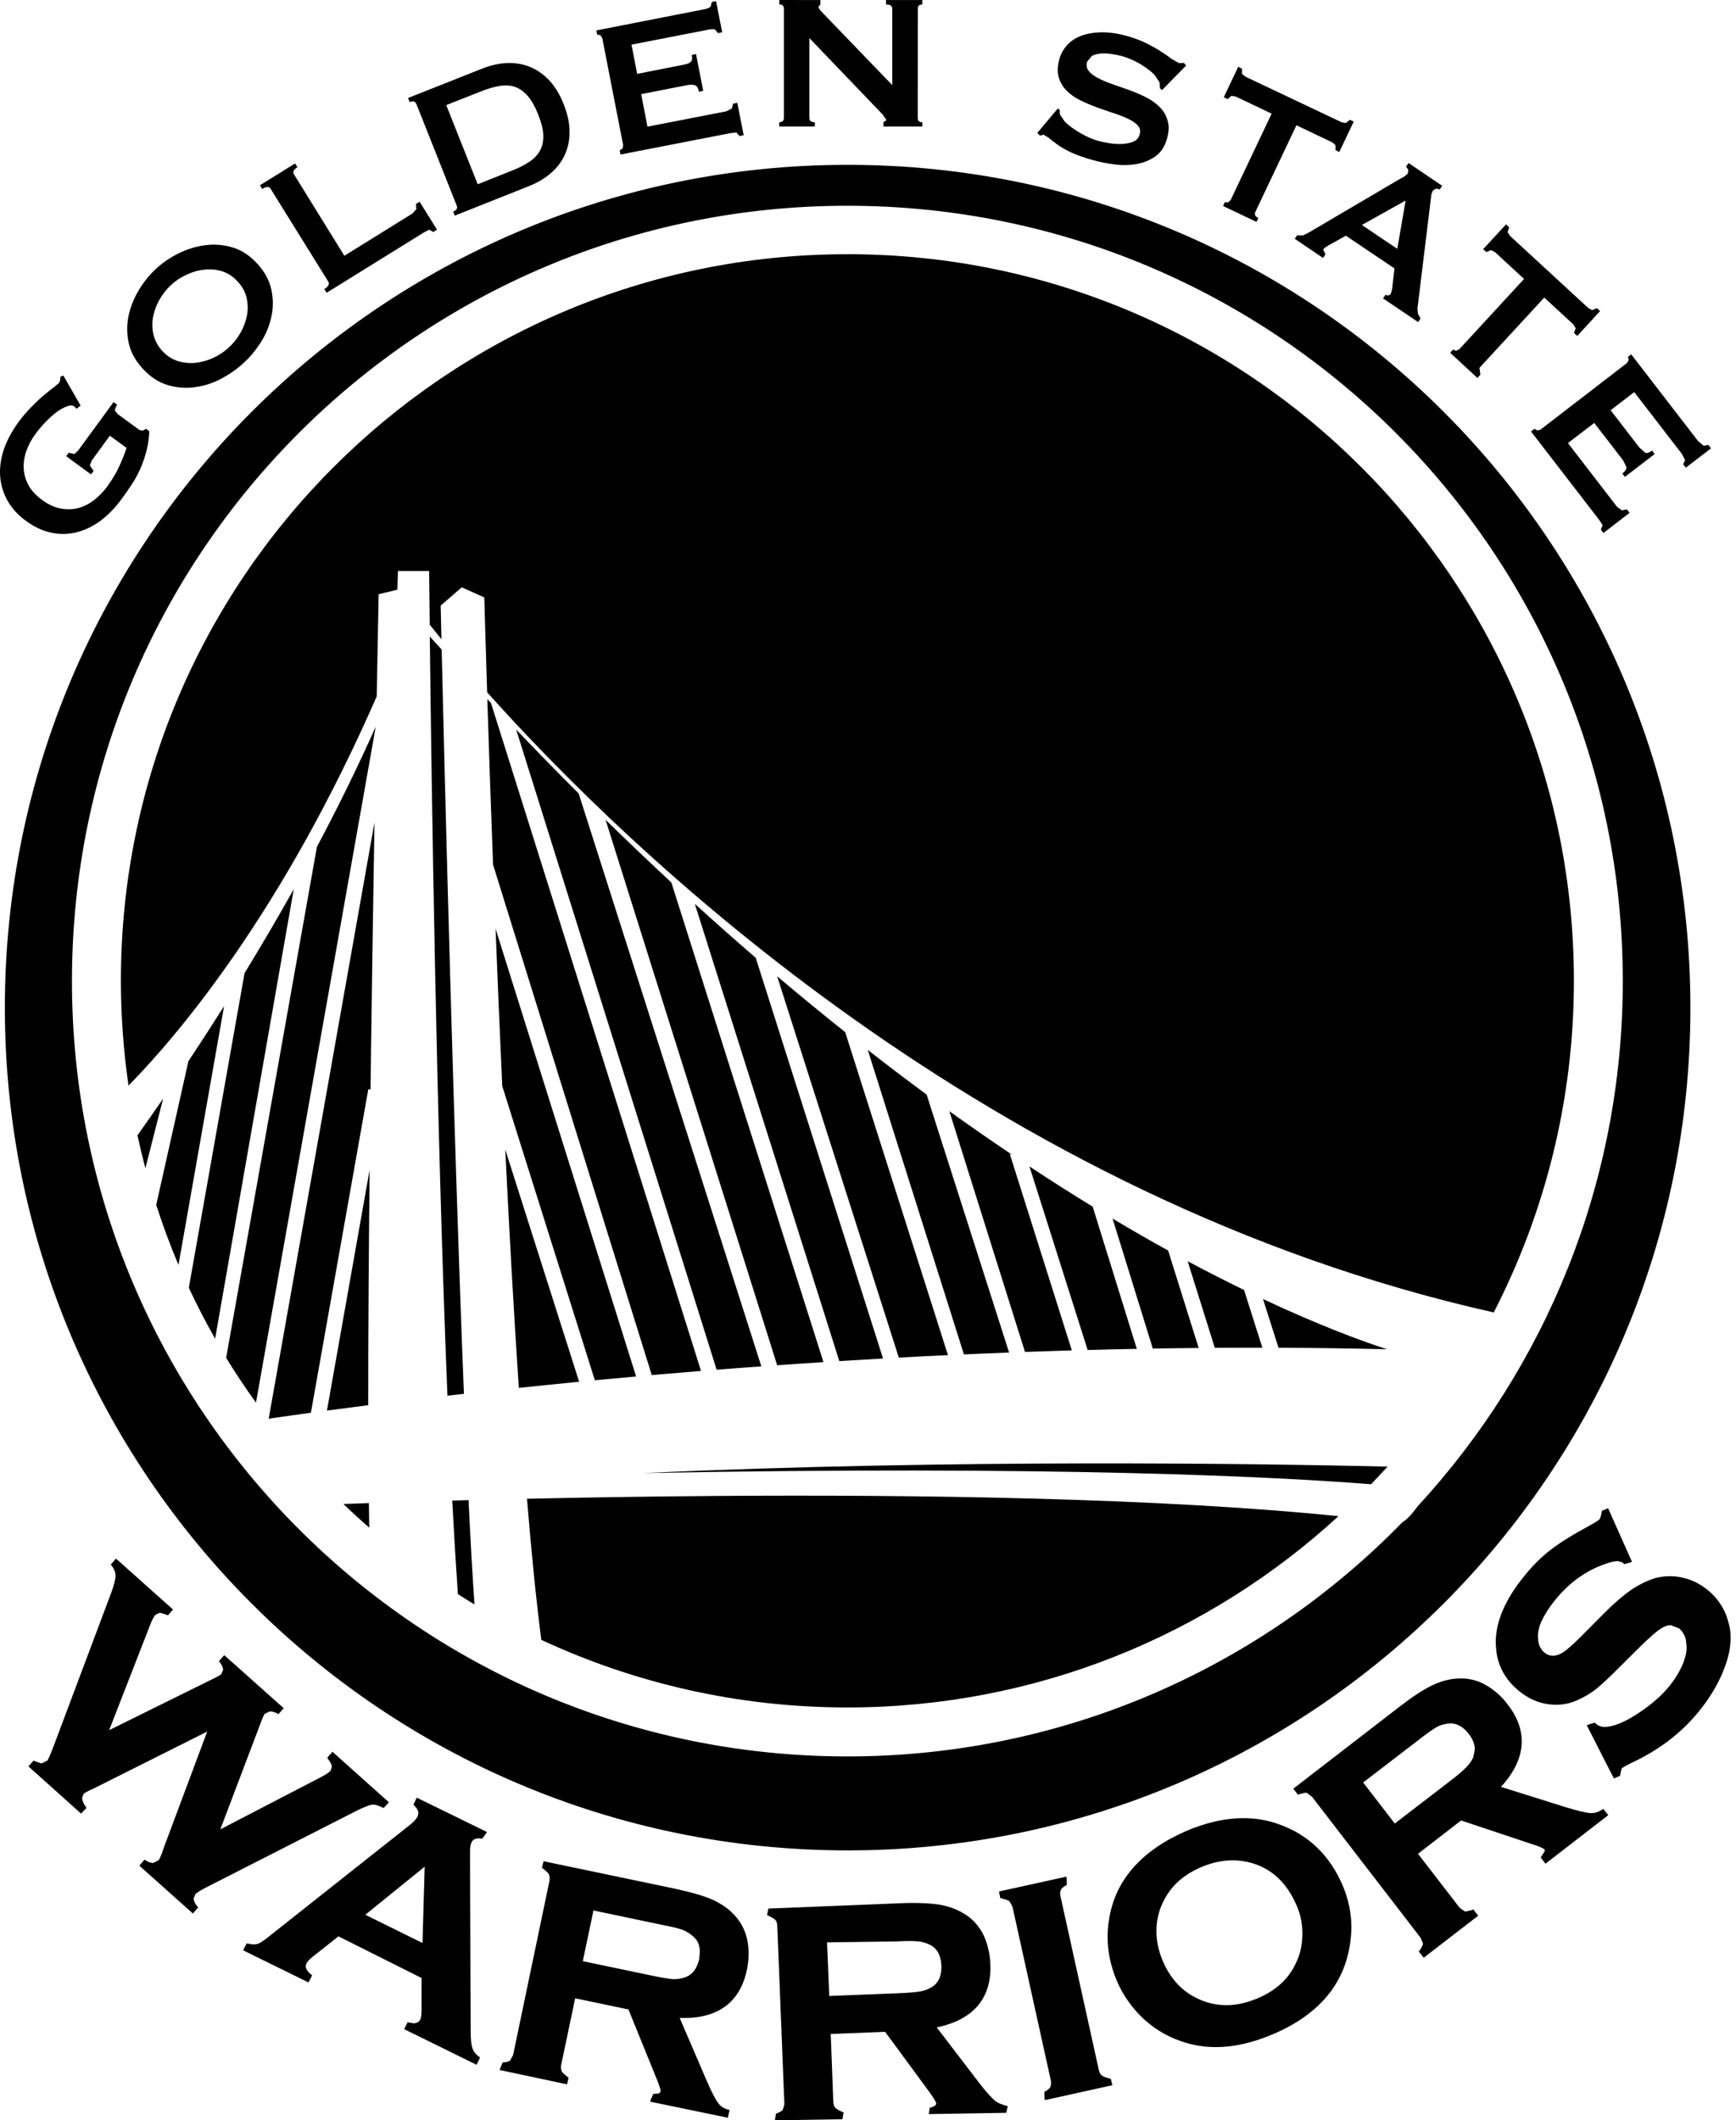
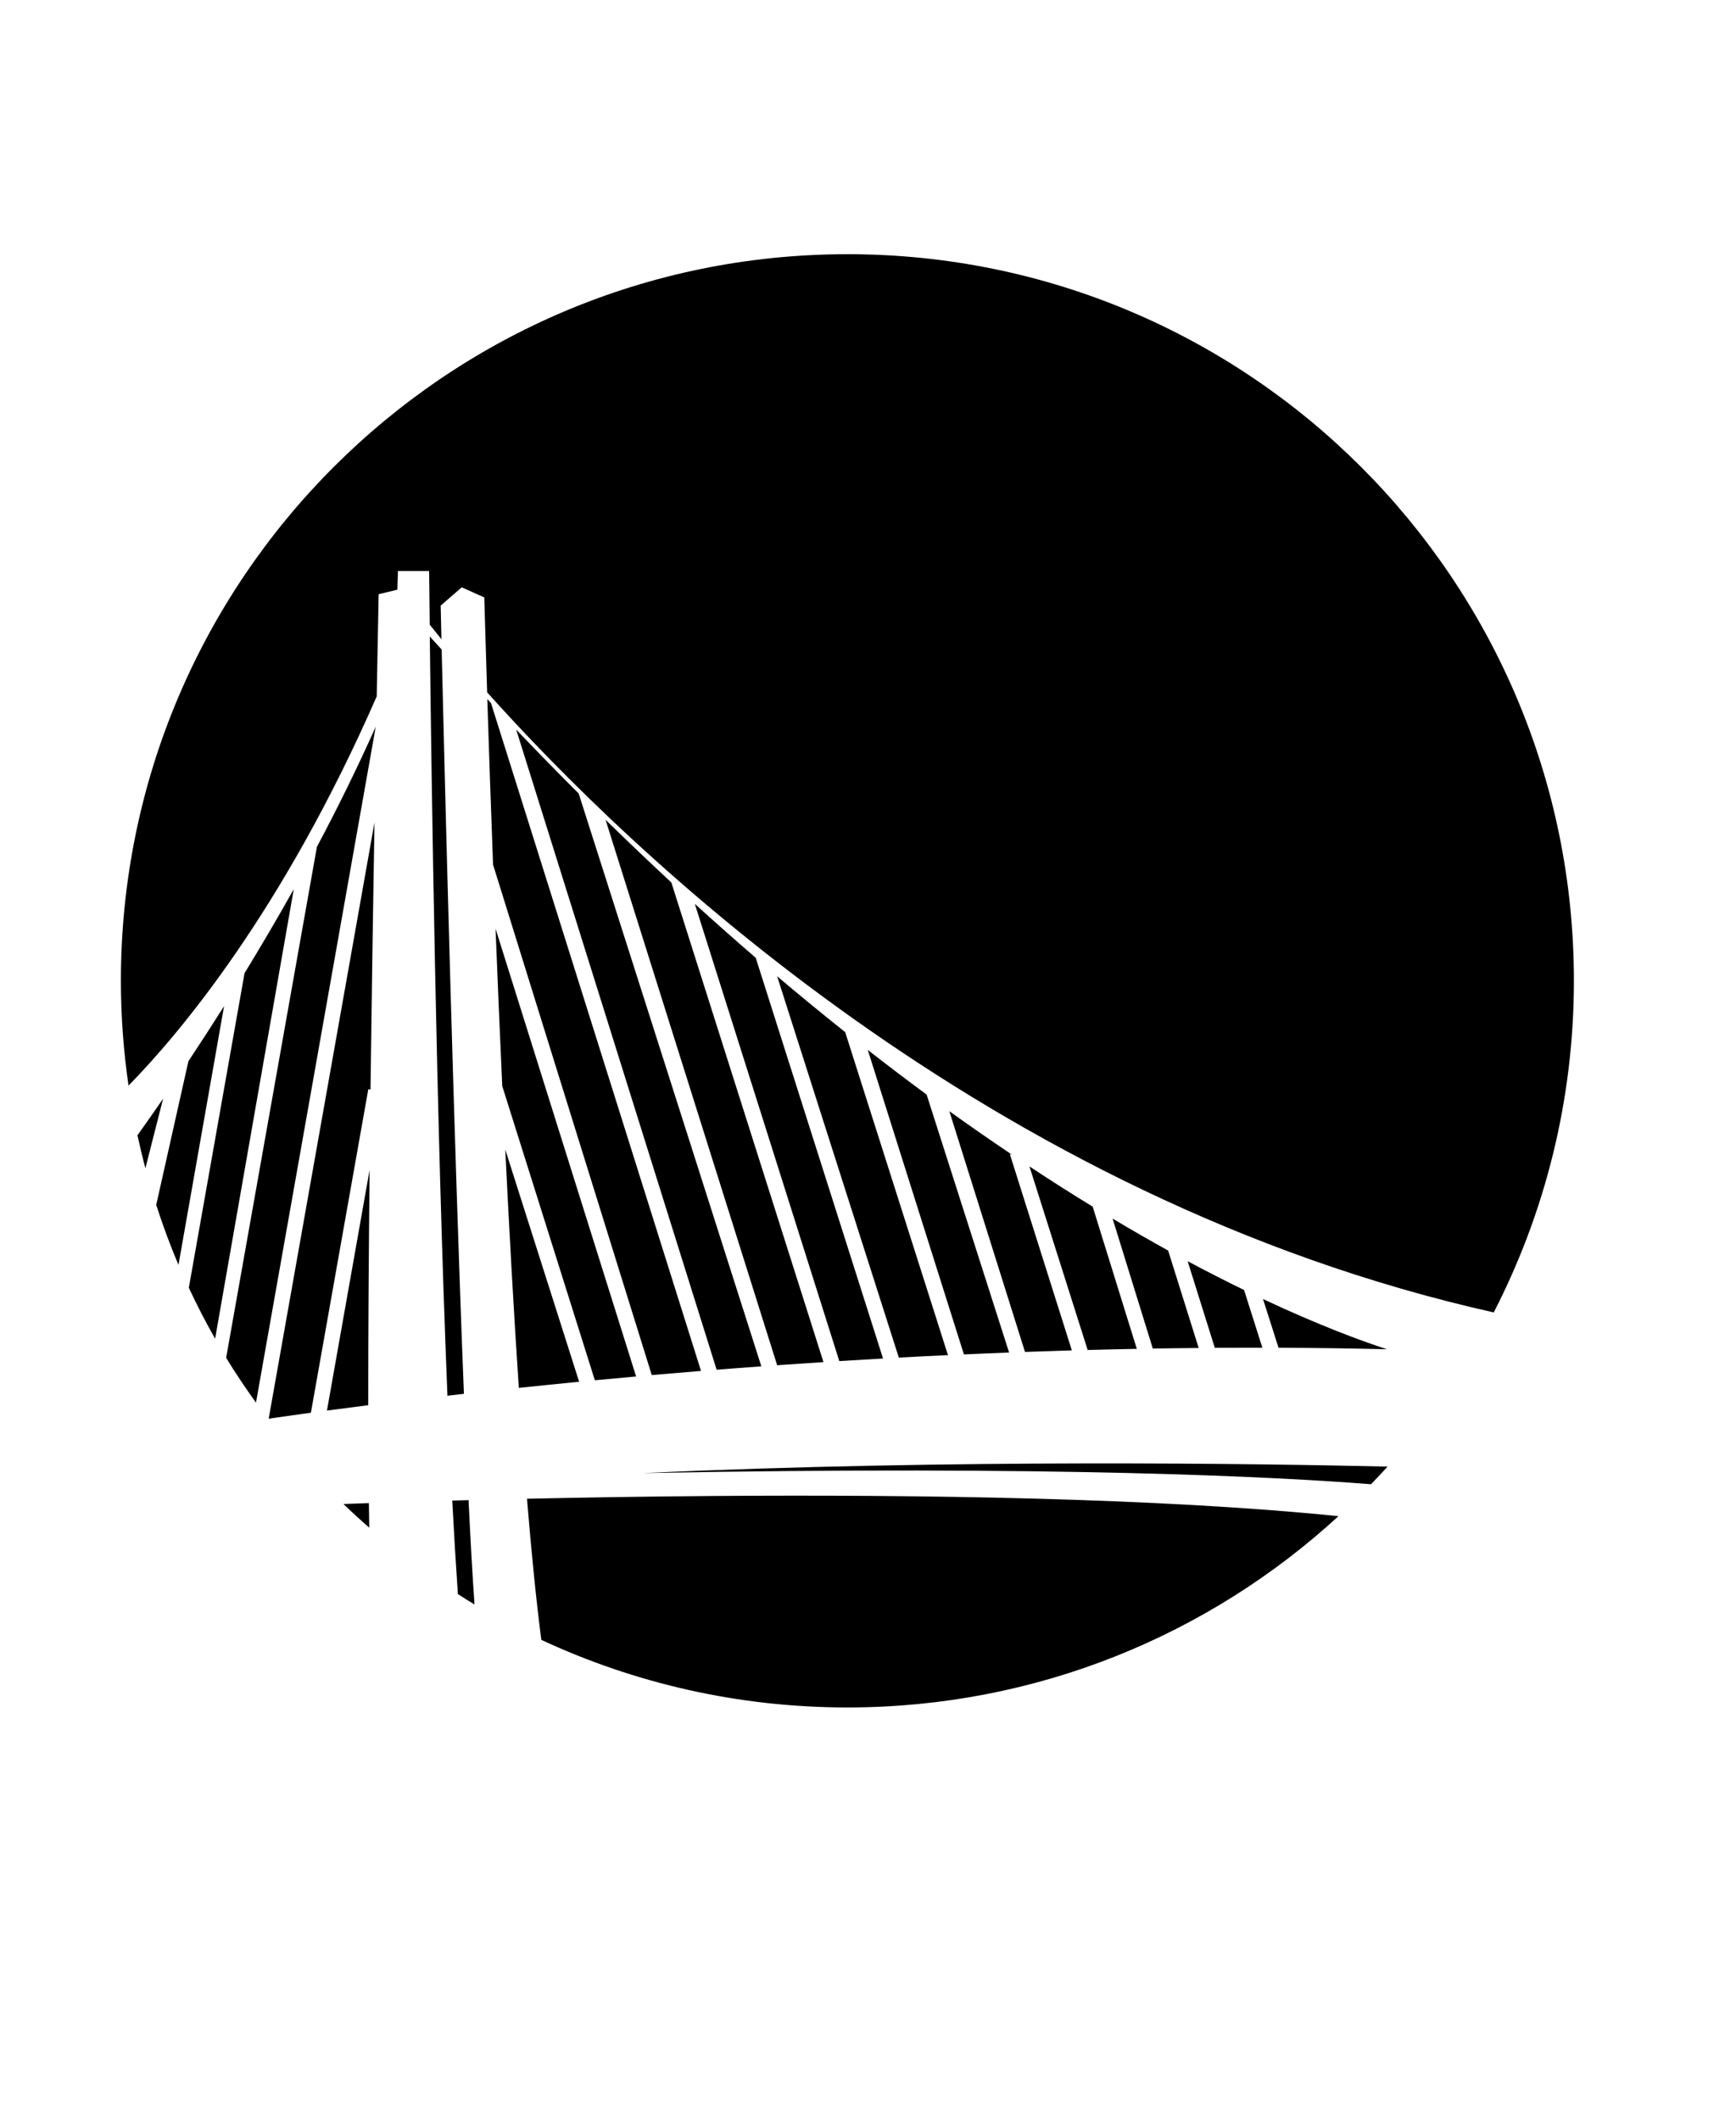
<svg xmlns="http://www.w3.org/2000/svg" xmlns:ns1="http://sodipodi.sourceforge.net/DTD/sodipodi-0.dtd" xmlns:ns2="http://www.inkscape.org/namespaces/inkscape" xml:space="preserve" height="160" viewBox="0 0 131 159.996" width="131" version="1.1" id="svg861" ns1:docname="customerlogo-golden-state-warriors-blk.svg" ns2:version="1.1.1 (3bf5ae0d25, 2021-09-20)">
  <defs id="defs865" />
  <ns1:namedview id="namedview863" pagecolor="#ffffff" bordercolor="#666666" borderopacity="1.0" ns2:pageshadow="2" ns2:pageopacity="0.0" ns2:pagecheckerboard="0" showgrid="false" ns2:zoom="2.5097302" ns2:cx="60.962729" ns2:cy="58.572034" ns2:window-width="1920" ns2:window-height="986" ns2:window-x="-11" ns2:window-y="1609" ns2:window-maximized="1" ns2:current-layer="svg861" />
  <g id="g1109">
-     <path id="path851" style="stroke-width:2.073;fill:#000000" d="M 58.807 0 L 58.807 0.336 C 59.032 0.328 59.152 0.44 59.152 0.66 L 59.152 8.898 C 59.15 9.114 59.035 9.223 58.807 9.223 L 58.803 9.547 L 61.488 9.547 L 61.492 9.227 C 61.212 9.224 61.074 9.12 61.074 8.895 L 61.074 2.871 L 66.609 8.645 L 66.896 9.061 L 66.666 9.227 L 66.666 9.547 L 69.602 9.547 L 69.602 9.227 C 69.368 9.227 69.256 9.119 69.254 8.898 L 69.258 0.66 C 69.258 0.442 69.368 0.336 69.602 0.336 L 69.602 0.004 L 66.859 0.004 L 66.859 0.336 C 67.175 0.336 67.334 0.442 67.334 0.66 L 67.334 6.426 L 62.127 1.021 C 61.882 0.786 61.764 0.612 61.766 0.514 L 61.908 0.328 L 61.908 0.004 L 58.807 0 z M 54.033 0.086 L 53.719 0.15 L 53.625 0.494 C 53.539 0.593 53.368 0.658 53.119 0.705 L 45.002 2.295 L 45.066 2.611 L 45.301 2.652 L 45.447 2.875 L 47.025 10.955 L 46.977 11.219 L 46.762 11.336 L 46.828 11.66 L 55.127 10.045 L 55.572 9.996 L 55.803 10.264 L 56.119 10.203 L 55.637 7.762 L 55.324 7.818 L 55.221 8.191 L 54.807 8.402 L 48.859 9.559 L 48.383 7.105 L 51.871 6.422 C 52.107 6.38 52.299 6.384 52.441 6.434 C 52.592 6.483 52.693 6.647 52.742 6.924 L 53.064 6.852 L 52.523 4.078 L 52.203 4.143 C 52.255 4.412 52.222 4.601 52.105 4.689 C 51.989 4.783 51.811 4.843 51.572 4.887 L 48.082 5.576 L 47.654 3.369 L 53.422 2.244 C 53.668 2.195 53.853 2.19 53.965 2.234 L 54.176 2.502 L 54.496 2.434 L 54.033 0.086 z M 83.047 2.438 C 82.464 2.458 81.959 2.555 81.537 2.721 C 81.112 2.892 80.766 3.128 80.496 3.434 C 80.232 3.737 80.05 4.068 79.949 4.426 C 79.799 4.96 79.777 5.428 79.889 5.822 C 80 6.208 80.198 6.541 80.473 6.826 C 80.753 7.114 81.097 7.355 81.496 7.555 C 81.898 7.757 82.319 7.933 82.752 8.094 C 83.182 8.252 83.608 8.398 84.027 8.535 C 84.45 8.67 84.823 8.818 85.137 8.969 C 85.453 9.122 85.69 9.285 85.861 9.467 C 86.027 9.653 86.076 9.882 85.998 10.146 C 85.925 10.419 85.753 10.603 85.488 10.701 C 85.221 10.805 84.923 10.857 84.594 10.867 C 84.267 10.875 83.941 10.851 83.617 10.789 C 83.298 10.735 83.039 10.675 82.84 10.623 C 82.57 10.543 82.272 10.43 81.953 10.271 C 81.629 10.111 81.337 9.943 81.055 9.746 C 80.775 9.562 80.534 9.362 80.334 9.162 L 79.971 8.619 L 79.977 8.312 L 79.826 8.182 L 78.275 10.033 L 78.482 10.238 L 78.748 10.162 L 79.166 10.418 C 79.316 10.555 79.522 10.715 79.789 10.906 C 80.059 11.106 80.406 11.304 80.834 11.506 C 81.262 11.705 81.805 11.895 82.471 12.082 C 82.947 12.214 83.474 12.323 84.049 12.4 C 84.624 12.481 85.179 12.475 85.721 12.385 C 86.26 12.297 86.742 12.111 87.17 11.811 C 87.597 11.518 87.896 11.065 88.064 10.461 C 88.21 9.935 88.226 9.479 88.109 9.098 C 88.001 8.714 87.807 8.381 87.527 8.094 C 87.253 7.811 86.907 7.563 86.506 7.355 C 86.104 7.151 85.686 6.971 85.256 6.811 C 84.823 6.658 84.398 6.508 83.98 6.365 C 83.561 6.223 83.196 6.064 82.883 5.906 C 82.572 5.738 82.332 5.573 82.166 5.365 C 82 5.168 81.959 4.936 82.037 4.656 L 82.393 4.219 C 82.574 4.125 82.79 4.066 83.033 4.045 C 83.277 4.024 83.541 4.029 83.826 4.068 C 84.116 4.105 84.385 4.159 84.637 4.227 C 84.981 4.322 85.306 4.449 85.627 4.607 C 85.948 4.765 86.234 4.937 86.498 5.129 C 86.762 5.308 86.979 5.503 87.158 5.697 L 87.506 6.234 L 87.535 6.668 L 87.693 6.797 L 89.506 4.943 L 89.336 4.748 L 88.959 4.758 L 88.426 4.457 C 88.227 4.299 87.974 4.125 87.674 3.928 C 87.367 3.723 87.007 3.522 86.576 3.299 C 86.145 3.079 85.626 2.881 85.006 2.705 C 84.282 2.508 83.633 2.425 83.049 2.438 L 83.047 2.438 z M 38.225 4.758 C 37.618 4.792 37.004 4.934 36.385 5.178 L 30.791 7.396 L 30.916 7.705 C 31.167 7.604 31.342 7.65 31.422 7.85 L 34.465 15.516 C 34.543 15.718 34.459 15.865 34.197 15.969 L 34.32 16.271 L 39.918 14.045 C 40.532 13.799 41.075 13.486 41.539 13.09 C 42.003 12.699 42.355 12.242 42.604 11.721 C 42.852 11.197 42.975 10.614 42.98 9.969 C 42.986 9.326 42.834 8.625 42.539 7.871 C 42.241 7.114 41.866 6.507 41.42 6.033 C 40.972 5.575 40.482 5.237 39.943 5.029 C 39.404 4.819 38.83 4.732 38.227 4.758 L 38.225 4.758 z M 93.432 5.041 L 93.436 5.043 L 93.438 5.041 L 93.432 5.041 z M 93.436 5.043 L 92.348 7.34 L 92.643 7.482 L 92.922 7.23 L 93.254 7.287 L 95.959 8.576 L 92.865 15.098 L 92.672 15.275 L 92.428 15.256 L 92.291 15.543 L 94.816 16.746 L 94.955 16.449 C 94.712 16.34 94.643 16.183 94.736 15.98 L 97.83 9.453 L 100.533 10.742 L 100.781 10.957 L 100.777 11.328 L 101.064 11.471 L 102.154 9.174 L 101.859 9.037 L 101.57 9.283 L 101.248 9.23 L 93.963 5.777 L 93.717 5.562 L 93.725 5.182 L 93.436 5.043 z M 38.342 6.453 L 38.344 6.453 C 38.538 6.467 38.72 6.506 38.896 6.57 C 39.244 6.697 39.56 6.936 39.84 7.26 C 40.122 7.594 40.376 8.047 40.609 8.633 C 40.843 9.224 40.975 9.724 40.998 10.162 C 41.019 10.592 40.946 10.978 40.775 11.312 C 40.61 11.644 40.349 11.929 39.994 12.178 C 39.634 12.424 39.193 12.656 38.662 12.863 L 36.049 13.906 L 33.674 7.932 L 36.291 6.898 C 36.82 6.689 37.304 6.547 37.729 6.482 C 37.944 6.45 38.147 6.439 38.342 6.453 z M 106.291 12.301 L 106.105 12.572 L 106.271 12.814 L 106.234 13.098 L 105.963 13.328 L 105.525 13.568 L 98.793 17.531 L 98.328 17.762 L 97.883 17.754 L 97.705 18.018 L 99.838 19.467 L 100.02 19.191 L 99.846 18.826 C 99.905 18.741 100.059 18.629 100.303 18.486 L 101.562 17.787 L 105.23 20.256 L 105.053 21.758 C 105.027 21.97 104.974 22.129 104.906 22.232 L 104.725 22.305 L 104.547 22.248 L 104.365 22.516 L 107.008 24.301 L 107.195 24.037 L 107.004 23.686 L 106.959 23.312 L 107.963 15.078 L 108.016 14.652 L 108.129 14.377 L 108.381 14.227 L 108.652 14.293 L 108.828 14.02 L 106.291 12.301 z M 22.268 12.336 L 19.617 13.98 L 19.791 14.26 C 20.097 14.065 20.313 14.059 20.422 14.248 L 24.771 21.248 C 24.883 21.429 24.786 21.621 24.475 21.818 L 24.646 22.094 L 31.99 17.539 L 32.387 17.332 L 32.695 17.508 L 32.975 17.332 L 31.666 15.223 L 31.387 15.396 L 31.42 15.785 L 31.113 16.119 L 25.986 19.301 L 22.184 13.156 C 22.07 12.975 22.156 12.799 22.443 12.617 L 22.27 12.338 L 22.268 12.336 z M 63.965 12.438 C 28.837 12.438 0.367 40.925 0.367 76.049 C 0.367 111.164 28.835 139.633 63.965 139.633 C 99.093 139.633 127.559 111.164 127.559 76.049 C 127.559 40.925 99.095 12.438 63.965 12.438 z M 106.068 15.135 L 105.441 18.777 L 102.766 16.977 L 106.068 15.135 z M 63.943 15.527 C 96.261 15.527 122.457 41.706 122.457 74.031 C 122.457 89.319 116.588 103.231 106.99 113.652 C 106.622 114.155 106.192 114.663 105.84 114.857 C 95.213 125.761 80.374 132.541 63.943 132.541 C 31.626 132.541 5.43 106.351 5.43 74.031 C 5.43 41.706 31.626 15.527 63.943 15.527 z M 113.645 16.93 L 113.645 16.932 L 111.92 18.803 L 112.166 19.021 L 112.51 18.871 L 112.807 19.021 L 115.008 21.049 L 110.113 26.361 L 109.871 26.471 L 109.652 26.377 L 109.434 26.621 L 111.486 28.52 L 111.709 28.271 L 111.637 27.762 L 116.531 22.455 L 118.729 24.482 L 118.904 24.77 L 118.777 25.123 L 119.025 25.35 L 120.742 23.475 L 120.502 23.252 L 120.154 23.406 L 119.863 23.252 L 113.936 17.791 L 113.766 17.512 L 113.887 17.156 L 113.645 16.93 z M 16.539 18.479 C 16.197 18.449 15.854 18.457 15.512 18.502 C 14.82 18.587 14.152 18.793 13.512 19.102 C 12.864 19.42 12.294 19.802 11.807 20.256 C 11.312 20.699 10.878 21.231 10.502 21.848 C 10.129 22.462 9.866 23.098 9.713 23.777 C 9.565 24.454 9.56 25.147 9.705 25.844 C 9.845 26.533 10.197 27.191 10.762 27.811 C 11.321 28.425 11.949 28.844 12.625 29.049 C 13.304 29.256 13.99 29.309 14.682 29.219 C 15.371 29.133 16.028 28.927 16.66 28.596 C 17.29 28.264 17.855 27.875 18.35 27.422 C 18.839 26.981 19.277 26.459 19.666 25.855 C 20.052 25.259 20.32 24.616 20.471 23.939 C 20.624 23.261 20.628 22.577 20.482 21.883 C 20.34 21.184 19.988 20.527 19.426 19.91 C 18.866 19.293 18.243 18.881 17.564 18.676 C 17.225 18.573 16.881 18.508 16.539 18.479 z M 16.115 20.34 C 16.339 20.362 16.562 20.409 16.783 20.479 C 17.219 20.621 17.607 20.881 17.949 21.26 C 18.294 21.633 18.515 22.048 18.613 22.494 C 18.712 22.945 18.717 23.395 18.629 23.838 C 18.538 24.291 18.369 24.725 18.131 25.143 C 17.887 25.562 17.595 25.924 17.256 26.232 C 16.916 26.546 16.532 26.806 16.094 27.006 C 15.656 27.208 15.207 27.326 14.754 27.381 C 14.298 27.422 13.853 27.381 13.41 27.244 C 12.972 27.102 12.578 26.844 12.236 26.471 C 11.894 26.087 11.675 25.674 11.576 25.229 C 11.478 24.78 11.47 24.326 11.559 23.875 C 11.647 23.424 11.813 22.993 12.057 22.576 C 12.298 22.162 12.588 21.796 12.928 21.49 C 13.267 21.174 13.655 20.923 14.098 20.721 C 14.533 20.513 14.978 20.392 15.434 20.346 C 15.663 20.322 15.889 20.32 16.113 20.342 L 16.115 20.34 z M 123.092 26.738 L 122.842 26.936 L 122.91 27.158 L 122.781 27.389 L 116.25 32.418 L 116 32.482 L 115.797 32.357 L 115.533 32.561 L 120.695 39.256 L 120.934 39.629 L 120.801 39.961 L 120.996 40.221 L 122.967 38.701 L 122.773 38.439 L 122.393 38.512 L 122.02 38.24 L 118.318 33.434 L 120.303 31.916 L 122.473 34.727 L 122.729 35.236 C 122.744 35.394 122.644 35.558 122.424 35.734 L 122.619 35.984 L 124.865 34.26 L 124.664 33.998 C 124.446 34.172 124.266 34.224 124.137 34.154 L 123.711 33.775 L 121.541 30.957 L 123.322 29.588 L 126.91 34.244 L 127.162 34.727 L 127.016 35.033 L 127.215 35.293 L 129.113 33.832 L 128.91 33.572 L 128.566 33.641 L 128.145 33.293 L 123.092 26.738 z M 4.781 28.336 L 4.551 28.434 L 4.547 28.66 L 4.453 28.904 L 4.086 29.207 C 3.876 29.363 3.624 29.559 3.328 29.811 C 3.033 30.054 2.711 30.357 2.369 30.709 C 2.027 31.056 1.698 31.437 1.385 31.867 C 0.885 32.556 0.516 33.244 0.283 33.936 C 0.053 34.63 -0.035 35.308 0.012 35.953 C 0.064 36.598 0.249 37.212 0.57 37.787 C 0.894 38.36 1.361 38.875 1.98 39.32 C 2.597 39.771 3.219 40.063 3.867 40.195 C 4.507 40.335 5.141 40.318 5.773 40.168 C 6.401 40.01 7.01 39.724 7.596 39.289 C 8.174 38.851 8.72 38.29 9.215 37.604 C 9.474 37.254 9.724 36.884 9.973 36.508 C 10.221 36.13 10.436 35.722 10.623 35.297 C 10.804 34.869 10.954 34.426 11.068 33.965 C 11.185 33.501 11.251 33.024 11.264 32.539 L 11.029 32.361 L 10.773 32.494 L 10.523 32.447 L 8.867 31.236 L 8.668 30.98 C 8.665 30.9 8.723 30.754 8.834 30.539 L 8.57 30.342 L 5.891 34.006 L 5.604 34.264 L 5.189 34.162 L 4.996 34.426 L 6.867 35.799 L 7.064 35.539 L 6.781 35.127 L 6.92 34.758 L 8.287 32.879 L 9.551 33.799 C 9.426 34.195 9.249 34.64 9.016 35.15 C 8.785 35.669 8.466 36.201 8.057 36.758 C 7.792 37.121 7.476 37.44 7.113 37.723 C 6.753 38.008 6.363 38.208 5.943 38.33 C 5.529 38.444 5.082 38.465 4.607 38.377 C 4.138 38.299 3.661 38.08 3.182 37.73 C 2.697 37.381 2.341 36.987 2.129 36.572 C 1.911 36.15 1.796 35.717 1.785 35.281 C 1.775 34.846 1.847 34.409 2.008 33.984 C 2.166 33.552 2.378 33.154 2.645 32.791 C 2.857 32.498 3.104 32.202 3.381 31.904 C 3.661 31.609 3.944 31.351 4.227 31.131 C 4.514 30.916 4.784 30.761 5.033 30.67 C 5.285 30.574 5.478 30.572 5.623 30.686 L 5.781 30.844 L 6.082 30.607 L 4.781 28.338 L 4.781 28.336 z M 121.348 113.809 L 121.242 113.861 L 120.885 114.002 C 120.812 114.396 120.773 114.562 120.695 114.65 C 120.68 114.689 120.42 114.86 120.016 115.088 C 118.741 115.769 117.766 116.374 117.035 116.934 C 116.317 117.483 115.635 118.162 114.998 118.963 C 113.583 120.699 112.869 122.36 112.869 123.951 L 112.893 124.371 C 112.988 125.669 113.585 126.769 114.658 127.627 C 115.301 128.148 115.999 128.468 116.74 128.59 C 116.96 128.621 117.175 128.643 117.408 128.643 C 117.989 128.643 118.54 128.527 119.076 128.273 C 119.592 128.045 120.055 127.766 120.465 127.439 C 120.861 127.116 121.489 126.54 122.336 125.68 L 123.619 124.404 C 124.464 123.56 125.084 123.032 125.432 122.832 C 125.665 122.692 125.886 122.639 126.088 122.639 L 126.699 122.877 C 126.935 123.076 127.12 123.346 127.213 123.711 L 127.275 124.266 C 127.275 124.468 127.254 124.672 127.205 124.895 C 127.021 125.654 126.608 126.439 125.979 127.227 C 125.385 127.955 124.63 128.614 123.729 129.213 C 122.819 129.83 122.048 130.183 121.416 130.287 L 121.113 130.318 C 120.839 130.318 120.627 130.243 120.445 130.088 L 120.326 129.99 L 119.854 130.145 L 119.74 130.193 L 121.785 134.205 L 122.25 134.008 C 122.325 133.635 122.358 133.448 122.389 133.428 C 122.394 133.426 122.656 133.259 123.076 133.047 C 125.157 132.086 126.877 130.781 128.201 129.141 C 128.955 128.221 129.537 127.263 129.959 126.291 C 130.378 125.311 130.596 124.425 130.596 123.594 C 130.596 123.304 130.571 123.023 130.506 122.748 C 130.286 121.623 129.734 120.683 128.838 119.965 C 128.276 119.509 127.648 119.198 126.959 119.051 C 126.63 118.968 126.317 118.941 125.996 118.941 C 125.636 118.941 125.291 118.989 124.943 119.074 C 124.329 119.261 123.726 119.55 123.125 119.949 C 122.539 120.351 121.851 120.937 121.076 121.707 L 119.781 123.01 C 118.931 123.886 118.333 124.428 118.02 124.643 C 117.714 124.85 117.429 124.945 117.178 124.945 C 116.963 124.945 116.754 124.878 116.547 124.707 C 116.306 124.497 116.137 124.226 116.08 123.84 L 116.049 123.504 C 116.049 123.219 116.111 122.91 116.215 122.594 C 116.461 121.998 116.833 121.373 117.344 120.748 C 118.499 119.323 119.874 118.381 121.465 117.912 C 121.695 117.842 121.905 117.803 122.076 117.803 L 122.438 117.9 L 122.562 118.035 L 123.045 117.9 L 123.15 117.855 L 121.348 113.812 L 121.348 113.809 z M 8.752 117.611 L 8.754 117.613 L 8.756 117.611 L 8.752 117.611 z M 8.754 117.613 L 8.424 117.986 L 8.363 118.059 L 8.42 118.143 C 8.627 118.407 8.719 118.668 8.719 118.904 C 8.719 119.15 8.614 119.578 8.406 120.156 L 3.99 131.914 C 3.78 132.474 3.605 132.819 3.568 132.857 L 3.131 133.07 L 2.621 132.896 L 2.529 132.857 L 2.225 133.205 L 2.145 133.293 L 6.119 136.857 L 6.459 136.496 L 6.529 136.428 L 6.473 136.348 C 6.278 136.055 6.197 135.845 6.197 135.666 L 6.314 135.359 C 6.364 135.313 6.64 135.144 7.111 134.941 L 15.635 130.668 L 12.371 139.4 C 12.19 139.963 12.036 140.31 11.961 140.377 L 11.557 140.582 C 11.399 140.582 11.211 140.526 10.998 140.389 L 10.904 140.328 L 10.598 140.688 L 10.52 140.789 L 14.557 144.396 L 14.881 144.023 L 14.963 143.939 L 14.893 143.871 C 14.688 143.618 14.613 143.417 14.613 143.258 L 14.744 142.941 C 14.835 142.838 15.162 142.622 15.695 142.357 L 26.877 136.658 C 27.465 136.363 27.867 136.211 28.051 136.188 L 28.145 136.176 C 28.316 136.176 28.563 136.244 28.869 136.402 L 28.949 136.432 L 29.266 136.094 L 29.344 135.998 L 25.092 132.195 L 24.756 132.564 L 24.695 132.645 L 24.756 132.734 C 24.953 132.988 25.039 133.198 25.039 133.346 L 24.941 133.629 C 24.822 133.753 24.573 133.926 24.182 134.123 L 16.625 138.047 L 19.703 129.928 C 19.828 129.588 19.929 129.382 19.994 129.312 L 20.371 129.143 C 20.527 129.143 20.717 129.189 20.938 129.309 L 21.01 129.354 L 21.322 129.002 L 21.416 128.908 L 16.922 124.9 L 16.594 125.264 L 16.521 125.354 L 16.582 125.43 C 16.761 125.663 16.836 125.853 16.836 125.998 L 16.713 126.309 C 16.674 126.368 16.455 126.51 16.113 126.668 L 8.238 130.559 L 11.377 122.498 C 11.507 122.182 11.631 121.961 11.732 121.85 L 12.068 121.697 L 12.578 121.85 L 12.672 121.898 L 12.975 121.543 L 13.057 121.457 L 8.754 117.613 z M 110.219 126.656 L 109.928 126.67 C 109.288 126.706 108.628 126.897 107.973 127.229 C 107.307 127.555 106.511 128.095 105.539 128.844 L 97.592 134.977 L 97.895 135.365 L 97.939 135.436 L 98.029 135.395 L 98.51 135.281 L 98.607 135.289 L 99.008 135.588 L 107.195 146.221 L 107.377 146.646 L 107.377 146.67 C 107.364 146.781 107.29 146.962 107.119 147.188 L 107.07 147.27 L 107.357 147.637 L 107.434 147.734 L 111.547 144.561 L 111.24 144.164 L 111.184 144.082 L 111.098 144.127 L 110.617 144.244 L 110.535 144.236 L 110.139 143.953 L 107.004 139.889 L 110.256 137.375 L 115.543 139.139 C 116.144 139.312 116.511 139.505 116.539 139.557 L 116.58 139.666 L 116.32 140.082 L 116.252 140.148 L 116.549 140.541 L 116.617 140.641 L 121.361 136.973 L 121.055 136.588 L 120.99 136.508 L 120.881 136.561 C 120.632 136.742 120.366 136.815 120.078 136.82 L 119.998 136.82 C 119.7 136.797 119.081 136.651 118.195 136.387 L 113.264 134.84 C 114.305 133.705 114.832 132.551 114.832 131.406 C 114.832 130.453 114.472 129.514 113.77 128.617 C 113.301 127.99 112.729 127.498 112.086 127.135 C 111.493 126.808 110.874 126.65 110.221 126.658 L 110.219 126.656 z M 109.434 130.047 C 109.954 130.047 110.409 130.301 110.834 130.84 C 111.142 131.249 111.293 131.638 111.293 132.014 L 111.172 132.609 C 111.047 132.881 110.878 133.129 110.652 133.35 C 110.435 133.585 110.014 133.953 109.395 134.422 L 105.252 137.605 L 102.863 134.508 L 107.006 131.33 C 107.628 130.84 108.092 130.518 108.361 130.357 C 108.615 130.205 108.904 130.116 109.191 130.074 L 109.434 130.047 z M 31.447 135.654 L 31.238 136.1 L 31.201 136.176 L 31.262 136.248 C 31.474 136.455 31.57 136.651 31.57 136.84 L 31.504 137.096 C 31.403 137.267 31.207 137.501 30.881 137.75 L 20.281 146.139 C 19.893 146.455 19.611 146.642 19.422 146.693 L 19.135 146.732 L 18.727 146.672 L 18.621 146.646 L 18.402 147.059 L 18.346 147.172 L 23.281 149.598 L 23.512 149.145 L 23.553 149.059 L 23.475 148.994 C 23.187 148.764 23.07 148.549 23.07 148.375 L 23.115 148.168 C 23.185 148.041 23.339 147.86 23.605 147.65 L 25.541 146.119 L 31.812 149.262 L 31.812 151.68 C 31.812 152.024 31.771 152.266 31.727 152.375 C 31.613 152.58 31.472 152.669 31.221 152.68 L 30.848 152.623 L 30.764 152.59 L 30.549 153.023 L 30.508 153.125 L 35.965 155.812 L 36.18 155.363 L 36.217 155.262 L 36.148 155.201 C 35.892 155.017 35.736 154.813 35.658 154.59 C 35.575 154.354 35.52 153.948 35.52 153.375 L 35.467 139.73 C 35.467 139.417 35.511 139.165 35.594 139.002 C 35.684 138.826 35.832 138.738 36.127 138.723 L 36.383 138.748 L 36.689 138.346 L 36.742 138.242 L 31.451 135.654 L 31.447 135.654 z M 93.832 137.199 C 92.459 137.199 91.006 137.529 89.482 138.18 C 86.078 139.68 84.122 141.931 83.682 144.9 C 83.612 145.323 83.58 145.742 83.58 146.148 C 83.58 147.283 83.818 148.38 84.271 149.463 C 84.699 150.476 85.31 151.353 86.066 152.123 C 86.932 152.981 87.926 153.616 89.059 154.01 C 89.911 154.316 90.807 154.477 91.75 154.477 C 93.097 154.477 94.534 154.154 96.055 153.504 C 99.444 152.066 101.392 149.804 101.863 146.768 C 101.933 146.306 101.977 145.866 101.977 145.436 C 101.977 144.347 101.746 143.302 101.326 142.297 C 100.339 139.993 98.723 138.441 96.5 137.658 C 95.658 137.352 94.754 137.199 93.832 137.199 z M 93.025 140.381 C 93.551 140.381 94.081 140.465 94.607 140.631 C 96.066 141.105 97.13 142.143 97.83 143.76 C 98.131 144.426 98.269 145.112 98.279 145.838 L 98.279 145.898 C 98.279 146.699 98.132 147.442 97.795 148.129 C 97.248 149.323 96.288 150.207 94.904 150.793 C 94.091 151.135 93.313 151.312 92.559 151.312 C 92.014 151.312 91.488 151.23 90.951 151.049 C 89.482 150.549 88.411 149.531 87.75 147.992 C 87.416 147.207 87.264 146.453 87.264 145.725 C 87.264 144.984 87.414 144.26 87.754 143.555 C 88.319 142.355 89.276 141.477 90.645 140.895 C 91.457 140.55 92.252 140.381 93.025 140.381 z M 41.02 140.451 L 40.896 140.936 C 41.22 141.2 41.372 141.326 41.424 141.438 L 41.48 141.695 L 41.465 141.918 L 38.719 155.076 L 38.492 155.494 C 38.386 155.562 38.211 155.628 37.934 155.631 L 37.74 156.098 L 37.715 156.207 L 42.793 157.287 L 42.902 156.793 C 42.599 156.536 42.455 156.416 42.383 156.312 L 42.322 156.027 L 42.342 155.838 L 43.404 150.793 L 47.424 151.635 L 49.518 156.793 C 49.738 157.322 49.856 157.672 49.846 157.797 L 49.846 157.838 C 49.822 157.929 49.716 158.001 49.393 158.004 L 49.299 158.004 L 49.092 158.475 L 49.076 158.596 L 54.926 159.807 L 55.027 159.332 L 55.057 159.219 L 54.936 159.191 C 54.612 159.098 54.364 158.946 54.188 158.689 C 53.991 158.433 53.7 157.868 53.332 157.025 L 51.291 152.277 L 51.596 152.277 C 54.231 152.293 55.872 151.048 56.369 148.609 C 56.447 148.216 56.49 147.815 56.49 147.439 C 56.49 147.082 56.456 146.724 56.389 146.377 C 56.22 145.623 55.88 144.971 55.344 144.438 C 54.895 143.963 54.329 143.6 53.645 143.297 C 52.958 143.014 52.034 142.763 50.85 142.504 L 41.02 140.451 z M 32.047 140.861 L 31.881 146.619 L 27.568 144.49 L 32.047 140.861 z M 80.465 141.615 L 75.387 142.732 L 75.48 143.227 C 75.885 143.335 76.07 143.394 76.174 143.469 L 76.4 143.873 L 79.299 157.004 L 79.318 157.227 L 79.266 157.486 C 79.201 157.593 79.057 157.732 78.809 157.854 L 78.82 158.355 L 78.857 158.475 L 83.943 157.352 L 83.82 156.871 C 83.447 156.773 83.26 156.714 83.156 156.623 C 83.047 156.55 82.967 156.412 82.918 156.199 L 80.02 143.072 L 79.994 142.85 L 80.051 142.604 C 80.118 142.495 80.267 142.355 80.498 142.238 L 80.492 141.736 L 80.465 141.615 z M 68.893 143.6 C 68.584 143.6 68.241 143.603 67.896 143.623 L 57.986 144.023 L 57.881 144.51 C 58.233 144.683 58.415 144.779 58.508 144.883 C 58.588 144.961 58.647 145.113 58.654 145.336 L 59.189 158.754 L 59.189 158.807 L 59.062 159.219 C 58.995 159.307 58.817 159.406 58.553 159.502 L 58.473 160 L 63.57 159.92 L 63.658 159.408 C 63.298 159.253 63.141 159.159 63.051 159.068 C 62.955 158.975 62.891 158.826 62.881 158.611 L 62.688 153.486 L 66.793 153.324 L 70.084 157.801 C 70.455 158.301 70.646 158.642 70.646 158.717 L 70.646 158.729 C 70.646 158.845 70.541 158.963 70.16 159.049 L 70.084 159.531 L 75.934 159.434 L 76.047 158.936 C 75.575 158.806 75.302 158.701 75.061 158.502 C 74.83 158.31 74.401 157.847 73.828 157.098 L 70.688 152.992 C 73.362 152.43 74.748 150.893 74.74 148.465 L 74.732 148.207 C 74.699 147.43 74.531 146.701 74.223 146.027 C 73.873 145.335 73.38 144.777 72.732 144.396 C 72.168 144.054 71.53 143.827 70.797 143.713 C 70.276 143.638 69.641 143.6 68.895 143.6 L 68.893 143.6 z M 58.443 144.129 L 58.1 144.141 L 58.1 144.137 L 58.443 144.129 z M 44.783 144.166 L 49.889 145.238 C 50.689 145.386 51.227 145.531 51.512 145.627 C 51.781 145.736 52.036 145.888 52.277 146.098 C 52.635 146.383 52.809 146.77 52.809 147.283 L 52.768 147.822 C 52.584 148.605 52.216 149.058 51.617 149.234 C 51.394 149.297 51.162 149.348 50.918 149.348 L 50.73 149.344 C 50.412 149.313 49.859 149.226 49.092 149.061 L 43.979 147.992 L 44.783 144.166 z M 68.67 146.469 C 68.942 146.469 69.149 146.484 69.297 146.502 C 69.584 146.525 69.883 146.616 70.16 146.748 C 70.697 147.012 71 147.526 71.039 148.324 L 71.039 148.445 C 71.037 149.186 70.784 149.664 70.289 149.967 C 70.035 150.117 69.744 150.221 69.443 150.275 C 69.132 150.335 68.585 150.376 67.795 150.412 L 62.576 150.619 L 62.41 146.578 L 62.605 146.57 L 67.641 146.502 C 68.037 146.484 68.375 146.469 68.67 146.469 z M 70.213 159.396 L 70.213 159.408 L 70.209 159.408 L 70.213 159.396 z " transform="translate(0,-0.002)" />
    <path d="m 63.942,19.181 c -30.277,0 -54.819,24.548 -54.819,54.827 0,2.687 0.202,5.328 0.575,7.911 3.864,-3.939 11.65,-13.185 18.729,-29.369 0.088,-4.737 0.146,-7.713 0.146,-7.713 l 1.413,-0.34 0.045,-1.409 h 2.352 c 0,0 0.016,1.486 0.045,4.049 0.236,0.295 0.517,0.649 0.883,1.097 -0.036,-1.609 -0.057,-2.539 -0.057,-2.539 l 1.591,-1.377 1.7,0.765 c 0,0 0.075,2.722 0.215,7.158 10.647,11.899 37.827,38.256 75.959,46.795 3.858,-7.507 6.049,-16.009 6.049,-25.029 0,-30.282 -24.542,-54.827 -54.823,-54.827 z m -31.509,28.851 c 0.122,10.691 0.487,36.706 1.332,57.29 0.412,-0.047 0.818,-0.099 1.243,-0.146 C 34.229,85.673 33.549,58.367 33.328,49.012 33.028,48.683 32.734,48.367 32.433,48.032 Z m 4.34,4.725 c 0.106,3.363 0.252,7.651 0.433,12.486 l 11.976,38.519 c 1.215,-0.106 2.452,-0.208 3.717,-0.312 L 37.05,53.049 c -0.091,-0.098 -0.185,-0.193 -0.275,-0.291 z M 28.352,54.838 c -1.389,3.109 -2.888,6.154 -4.437,9.061 l -6.85,38.561 c 0.705,1.161 1.463,2.282 2.251,3.381 l 9.037,-51.003 z m 10.6,0.215 15.126,48.306 c 1.109,-0.088 2.23,-0.175 3.373,-0.255 L 43.668,59.878 c -1.552,-1.544 -3.128,-3.168 -4.717,-4.826 z m 6.745,6.81 12.948,41.156 c 1.148,-0.08 2.312,-0.157 3.494,-0.235 L 50.661,66.591 c -1.63,-1.511 -3.287,-3.097 -4.964,-4.729 z m -17.438,0.198 -7.984,44.993 c 0.915,-0.132 1.976,-0.286 3.186,-0.449 l 4.332,-24.417 0.166,0.028 c 0.088,-7.082 0.199,-14.114 0.3,-20.155 z m -6.089,5.029 c -1.249,2.231 -2.499,4.352 -3.717,6.344 l -4.204,23.741 c 0.612,1.311 1.274,2.593 1.984,3.842 L 22.168,67.09 Z m 30.261,1.113 10.903,34.504 c 1.086,-0.067 2.188,-0.13 3.3,-0.194 L 57.028,72.275 c -1.508,-1.301 -3.042,-2.658 -4.599,-4.073 z m -15.037,1.862 c 0.148,3.786 0.32,7.793 0.506,11.887 l 6.988,22.203 c 1.016,-0.093 2.056,-0.194 3.114,-0.287 L 37.392,70.067 Z m 21.248,3.599 9.183,28.779 c 1.223,-0.065 2.46,-0.129 3.709,-0.186 L 63.778,77.884 C 62.099,76.544 60.389,75.147 58.64,73.665 Z m -41.732,2.255 c -0.941,1.49 -1.84,2.875 -2.692,4.158 L 11.788,90.924 c 0.498,1.537 1.053,3.05 1.68,4.526 l 3.441,-19.531 z m 48.573,3.308 7.255,22.976 c 1.127,-0.047 2.264,-0.1 3.409,-0.142 L 69.924,82.596 c -1.447,-1.07 -2.927,-2.185 -4.44,-3.369 z m -53.175,3.679 c -0.72,1.049 -1.365,1.963 -1.935,2.761 0.181,0.834 0.379,1.665 0.599,2.486 l 1.336,-5.247 z m 59.33,0.943 5.709,18.167 c 1.171,-0.044 2.348,-0.081 3.535,-0.117 l -4.68,-14.814 0.166,0.053 -0.194,-0.13 -0.004,-0.008 c -1.472,-0.992 -2.976,-2.033 -4.53,-3.15 z m -33.511,2.887 c 0.301,6.123 0.641,12.279 1.024,17.993 1.464,-0.153 2.975,-0.309 4.551,-0.462 L 38.126,86.738 Z m 39.556,1.279 4.393,13.855 c 1.228,-0.034 2.465,-0.062 3.709,-0.085 L 82.455,91.054 C 80.924,90.118 79.332,89.108 77.682,88.017 Z m -49.792,0.267 -3.219,18.159 c 0.969,-0.127 1.997,-0.262 3.114,-0.405 -0.003,-5.219 0.038,-11.372 0.105,-17.754 z m 56.065,3.671 3.036,9.81 c 1.148,-0.021 2.301,-0.037 3.462,-0.044 l -2.305,-7.353 c -1.333,-0.736 -2.738,-1.544 -4.194,-2.413 z m 5.664,3.215 2.049,6.535 c 1.189,-0.005 2.389,-0.004 3.591,-0.004 l -1.381,-4.356 c -1.332,-0.648 -2.751,-1.368 -4.259,-2.174 z m 5.688,2.858 1.17,3.672 c 2.71,0.013 5.44,0.05 8.186,0.117 -1.941,-0.632 -5.13,-1.807 -9.357,-3.79 z M 81.768,110.43 c -9.92,0.017 -21.559,0.195 -33.248,0.729 31.073,-0.583 47.783,0.277 54.937,0.842 0.422,-0.443 0.844,-0.881 1.251,-1.332 -4.816,-0.113 -13.02,-0.256 -22.939,-0.239 z m -27.794,2.454 c -5.126,0.038 -9.949,0.117 -14.207,0.211 0.337,4.089 0.698,7.707 1.081,10.648 7.019,3.267 14.838,5.101 23.095,5.101 14.29,0 27.303,-5.473 37.058,-14.434 -13.567,-1.379 -31.65,-1.638 -47.027,-1.526 z m -18.616,0.316 c -0.415,0.01 -0.832,0.019 -1.231,0.032 0.132,2.513 0.275,4.888 0.425,7.057 0.417,0.264 0.83,0.532 1.255,0.785 -0.15,-2.117 -0.302,-4.789 -0.449,-7.875 z m -7.522,0.223 c -0.715,0.023 -1.341,0.048 -1.919,0.069 0.635,0.614 1.284,1.208 1.947,1.785 -0.013,-0.578 -0.021,-1.199 -0.028,-1.854 z" fill="#006bb6" id="path855" style="stroke-width:2.073;fill:#000000" />
  </g>
</svg>